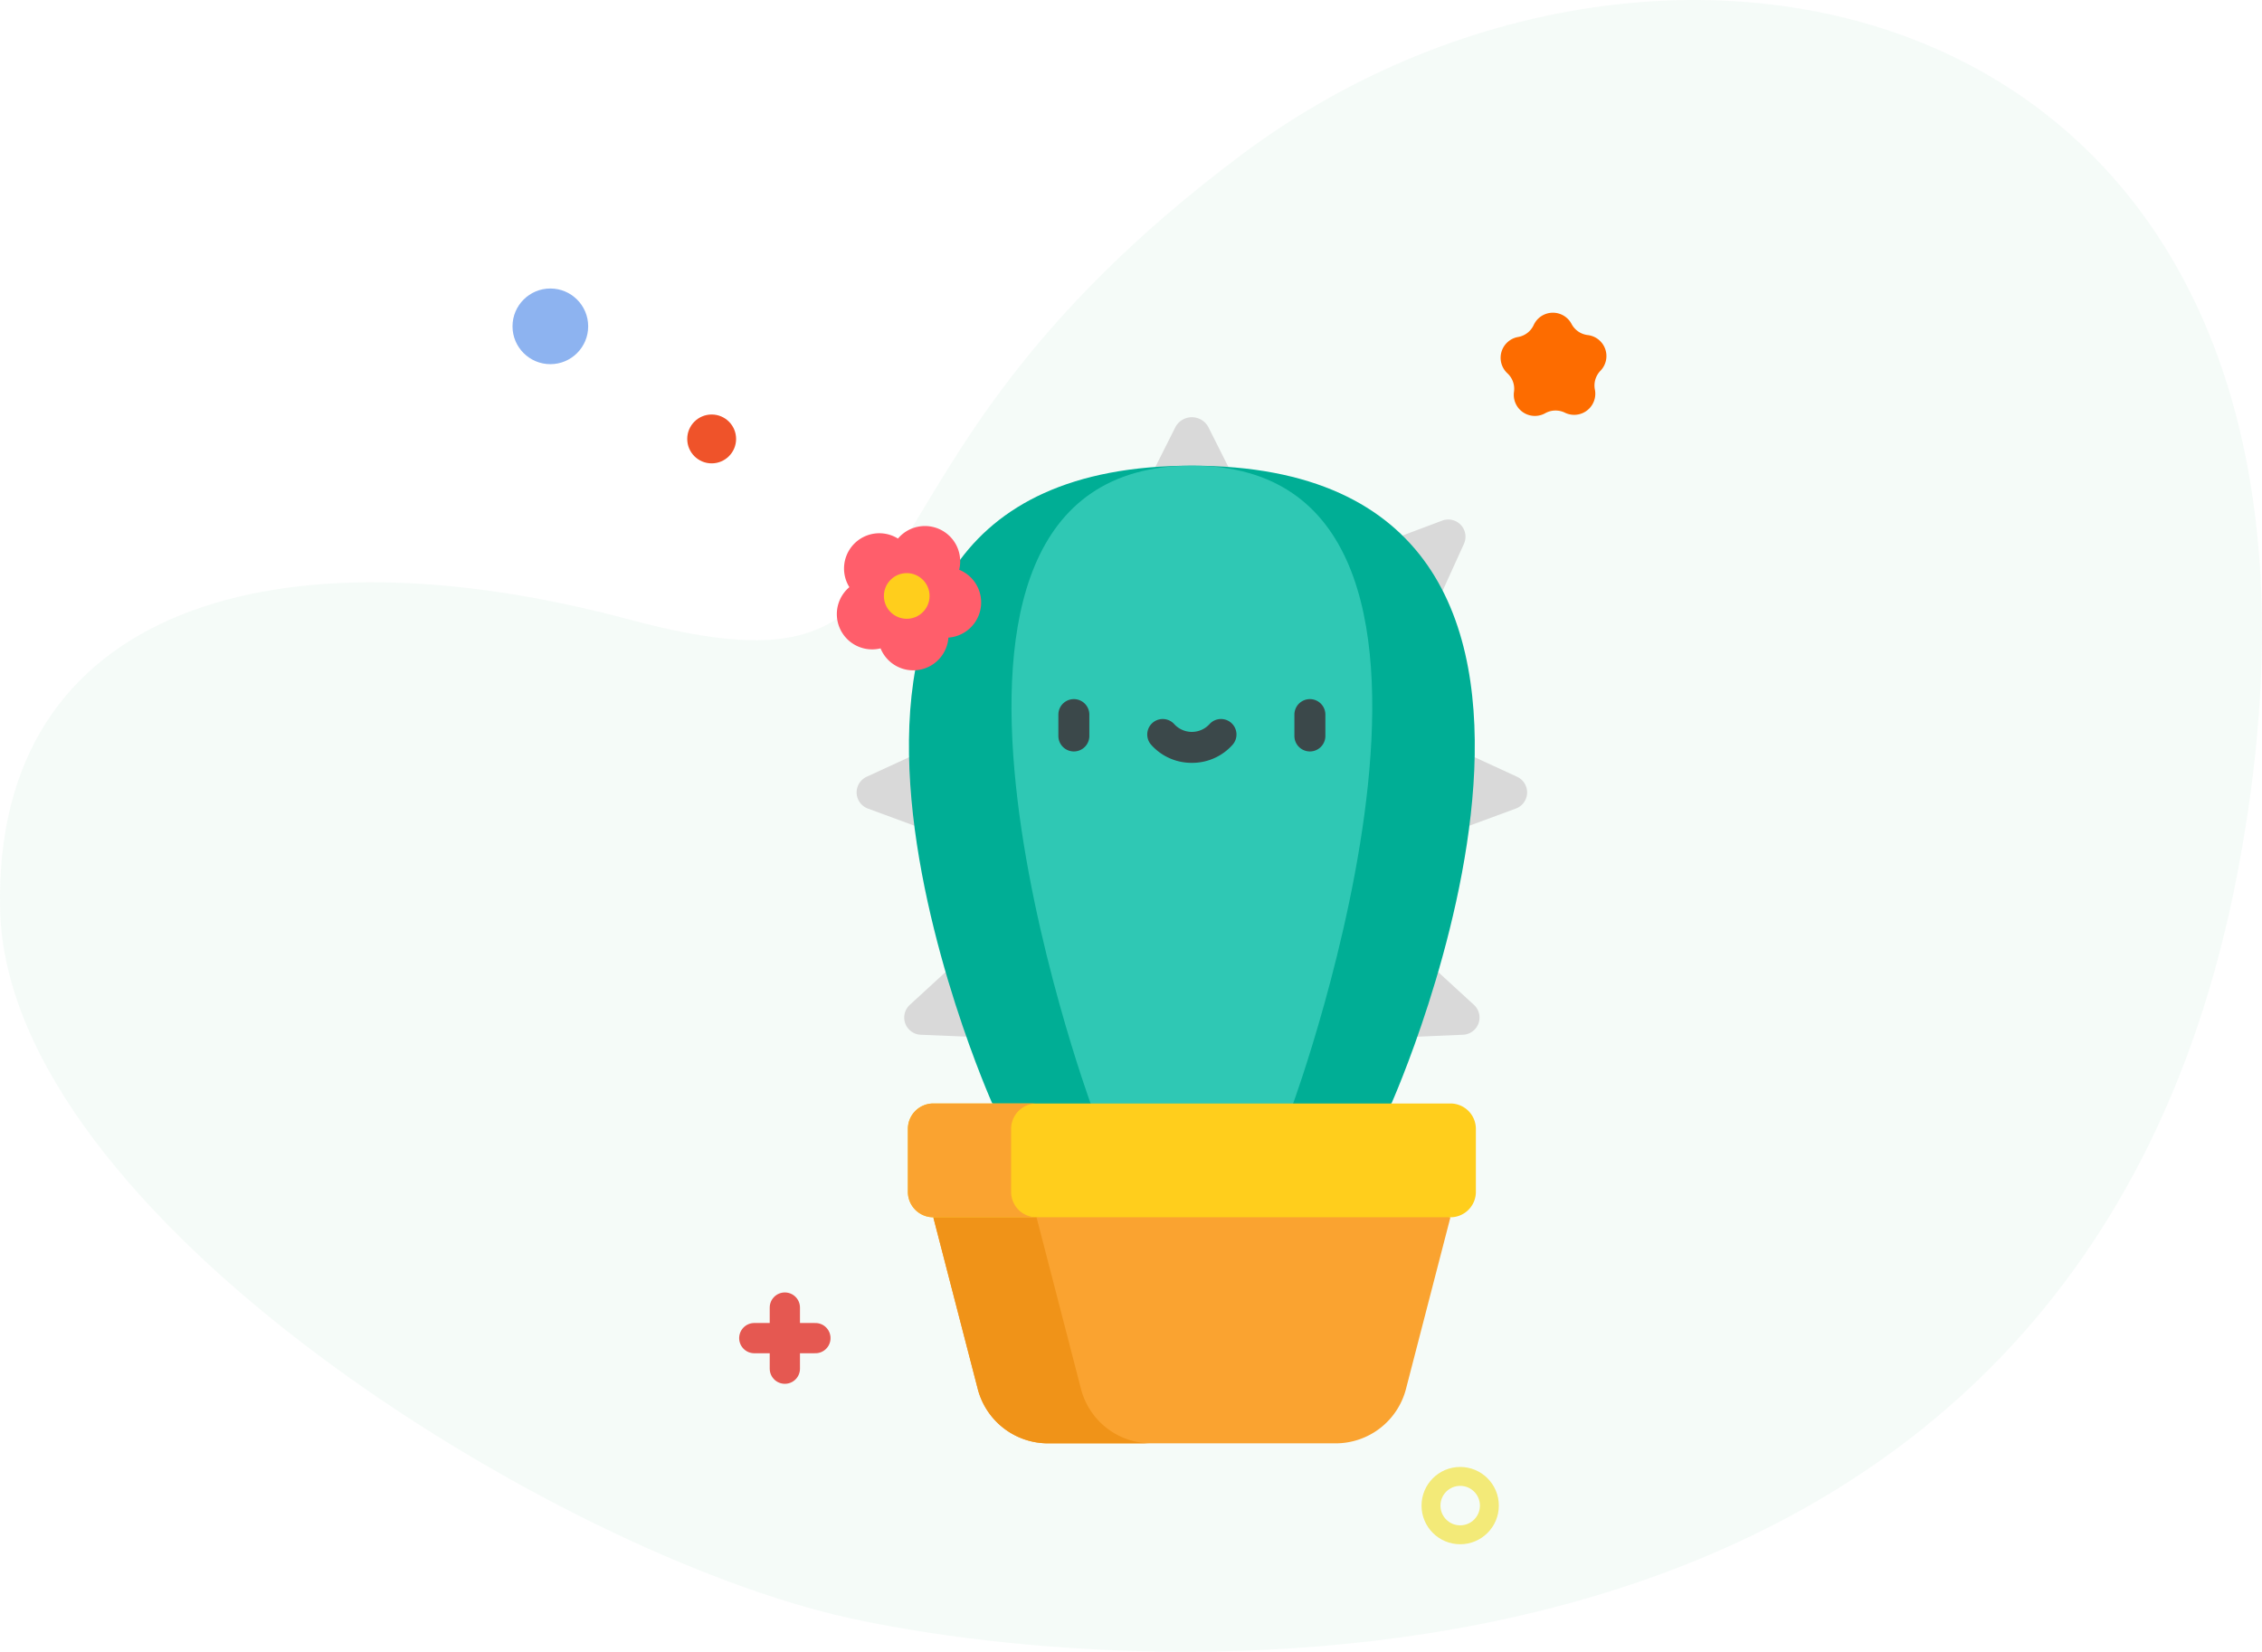
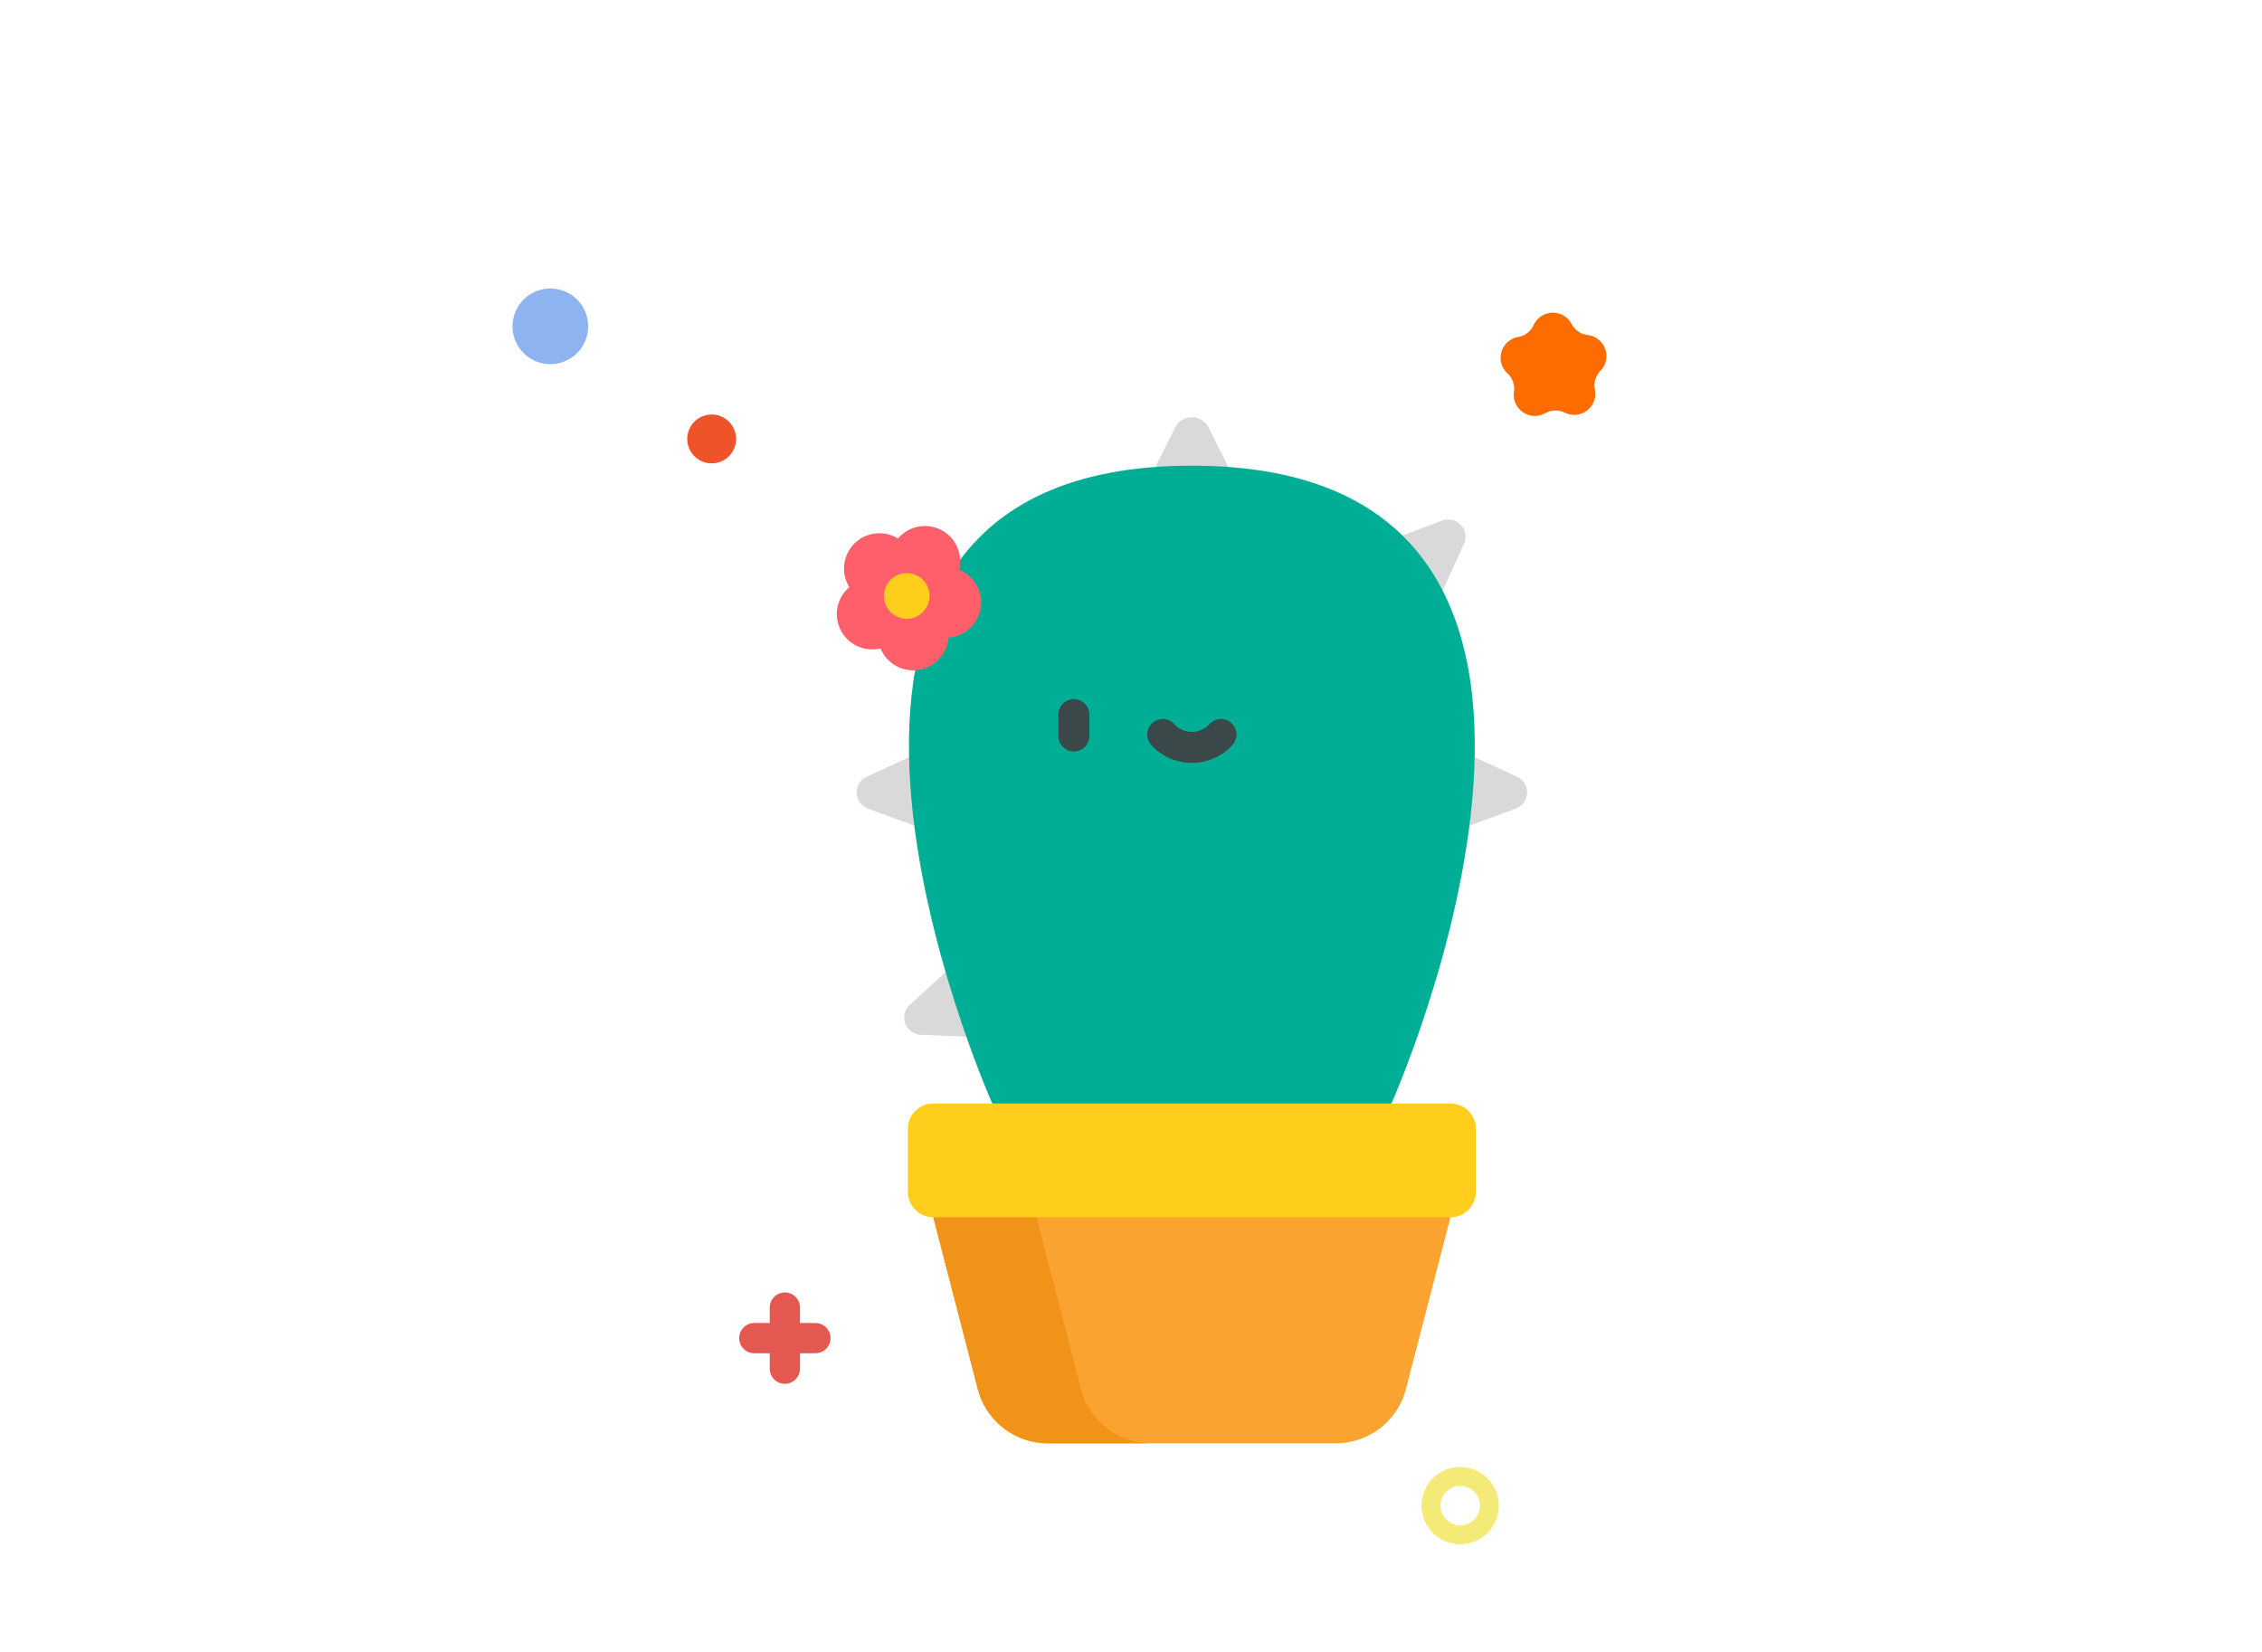
<svg xmlns="http://www.w3.org/2000/svg" width="299.052" height="218.394" viewBox="0 0 299.052 218.394">
  <g id="Groupe_777" data-name="Groupe 777" transform="translate(-776.001 -1556)">
-     <path id="Tracé_1171" data-name="Tracé 1171" d="M352.952-117.785c22.065-115.451-73.673-138.343-131.637-94.995s-35.012,73.795-81.091,61.452-84.031-2-83.064,38.431,73.517,85.111,112.286,93.629S330.888-2.335,352.952-117.785Z" transform="translate(718.859 1789.213)" fill="#2ab573" fill-rule="evenodd" opacity="0.048" />
    <g id="_036-cactus-19" data-name="036-cactus-19" transform="translate(802.866 1611.165)">
      <path id="Tracé_2505" data-name="Tracé 2505" d="M166.159,370.814l-34.184,7.522,5.878,22.7a9.6,9.6,0,0,0,9.29,7.191h38.032a9.6,9.6,0,0,0,9.29-7.191l5.878-22.7Z" transform="translate(-35.45 -272.554)" fill="#faa330" />
      <path id="Tracé_2506" data-name="Tracé 2506" d="M151.5,401.034l-5.878-22.7,27.359-6.021-6.825-1.5-34.184,7.522,5.878,22.7a9.6,9.6,0,0,0,9.29,7.191h13.649A9.6,9.6,0,0,1,151.5,401.034Z" transform="translate(-35.451 -272.553)" fill="#f09318" />
      <g id="Groupe_633" data-name="Groupe 633" transform="translate(86.382 -0.001)">
        <path id="Tracé_2507" data-name="Tracé 2507" d="M363.789,51.166l-7.963,2.995,7.318,7.824,3.519-7.746A2.277,2.277,0,0,0,363.789,51.166Z" transform="translate(-286.366 -37.496)" fill="#d9d9d9" />
        <path id="Tracé_2508" data-name="Tracé 2508" d="M400.661,169.547l-7.728-3.557-.418,10.7,7.982-2.943A2.277,2.277,0,0,0,400.661,169.547Z" transform="translate(-313.332 -122.005)" fill="#d9d9d9" />
-         <path id="Tracé_2509" data-name="Tracé 2509" d="M374.127,277.259l-6.267-5.753-3.676,10.062,8.5-.358A2.276,2.276,0,0,0,374.127,277.259Z" transform="translate(-292.508 -199.56)" fill="#d9d9d9" />
-         <path id="Tracé_2510" data-name="Tracé 2510" d="M95.023,169.547l7.728-3.557.418,10.7-7.982-2.943A2.277,2.277,0,0,1,95.023,169.547Z" transform="translate(-93.698 -122.005)" fill="#d9d9d9" />
+         <path id="Tracé_2510" data-name="Tracé 2510" d="M95.023,169.547l7.728-3.557.418,10.7-7.982-2.943A2.277,2.277,0,0,1,95.023,169.547" transform="translate(-93.698 -122.005)" fill="#d9d9d9" />
        <path id="Tracé_2511" data-name="Tracé 2511" d="M118.191,277.259l6.267-5.753,3.676,10.062-8.5-.358A2.276,2.276,0,0,1,118.191,277.259Z" transform="translate(-111.156 -199.56)" fill="#d9d9d9" />
        <path id="Tracé_2512" data-name="Tracé 2512" d="M248.327,1.36a2.469,2.469,0,0,0-4.412,0l-3.15,6.269h10.712Z" transform="translate(-201.794 0.001)" fill="#d9d9d9" />
      </g>
      <path id="Tracé_2513" data-name="Tracé 2513" d="M130.838,108.507S93.131,24.175,157.224,24.175s26.386,84.332,26.386,84.332l-26.386,7.522Z" transform="translate(-26.516 -17.769)" fill="#00ae95" />
-       <path id="Tracé_2514" data-name="Tracé 2514" d="M208.216,108.507s30.841-84.332-13.387-84.332-13.387,84.332-13.387,84.332l13.387,7.522Z" transform="translate(-64.119 -17.769)" fill="#2fc8b4" />
      <g id="Groupe_634" data-name="Groupe 634" transform="translate(113.059 37.273)">
        <path id="Tracé_2515" data-name="Tracé 2515" d="M196.418,147.58a2.047,2.047,0,0,1-2.047-2.047v-2.824a2.047,2.047,0,1,1,4.095,0v2.824A2.047,2.047,0,0,1,196.418,147.58Z" transform="translate(-194.371 -140.662)" fill="#3b484a" />
-         <path id="Tracé_2516" data-name="Tracé 2516" d="M314.179,147.58a2.047,2.047,0,0,1-2.047-2.047v-2.824a2.047,2.047,0,1,1,4.095,0v2.824A2.047,2.047,0,0,1,314.179,147.58Z" transform="translate(-280.927 -140.662)" fill="#3b484a" />
        <path id="Tracé_2517" data-name="Tracé 2517" d="M244.617,156.373a7.14,7.14,0,0,1-5.392-2.4,2.047,2.047,0,0,1,3.083-2.695,3.158,3.158,0,0,0,4.618,0,2.047,2.047,0,0,1,3.083,2.695A7.138,7.138,0,0,1,244.617,156.373Z" transform="translate(-226.968 -147.948)" fill="#3b484a" />
      </g>
      <path id="Tracé_2518" data-name="Tracé 2518" d="M99.944,60.008a4.664,4.664,0,0,0-8.094-4.124h0a4.664,4.664,0,0,0-6.424,6.424A4.664,4.664,0,0,0,89.551,70.4h0a4.664,4.664,0,0,0,8.972-1.421h0a4.664,4.664,0,0,0,1.421-8.972Z" transform="translate(0 -39.839)" fill="#ff5e6b" />
      <g id="Groupe_635" data-name="Groupe 635" transform="translate(89.993 20.613)">
        <circle id="Ellipse_204" data-name="Ellipse 204" cx="3.019" cy="3.019" r="3.019" transform="translate(0)" fill="#ffce1c" />
        <path id="Tracé_2519" data-name="Tracé 2519" d="M191.018,342.426H122.651a3.362,3.362,0,0,0-3.362,3.362v8.322a3.362,3.362,0,0,0,3.362,3.362h68.368a3.362,3.362,0,0,0,3.362-3.362v-8.322A3.362,3.362,0,0,0,191.018,342.426Z" transform="translate(-116.118 -272.301)" fill="#ffce1c" />
      </g>
-       <path id="Tracé_2520" data-name="Tracé 2520" d="M132.938,354.11v-8.321a3.362,3.362,0,0,1,3.362-3.362H122.651a3.362,3.362,0,0,0-3.362,3.362v8.321a3.362,3.362,0,0,0,3.362,3.362H136.3A3.362,3.362,0,0,1,132.938,354.11Z" transform="translate(-26.126 -251.689)" fill="#faa330" />
    </g>
    <circle id="Ellipse_126" data-name="Ellipse 126" cx="5.002" cy="5.002" r="5.002" transform="translate(843.759 1594.146)" fill="#8db3f0" />
    <g id="Groupe_498" data-name="Groupe 498" transform="translate(875.723 1728.887)">
      <line id="Ligne_4" data-name="Ligne 4" x2="8.08" transform="translate(0 4.04)" fill="none" stroke="#e55851" stroke-linecap="round" stroke-miterlimit="10" stroke-width="4" />
      <line id="Ligne_5" data-name="Ligne 5" y1="8.08" transform="translate(4.04)" fill="none" stroke="#e55851" stroke-linecap="round" stroke-miterlimit="10" stroke-width="4" />
    </g>
    <circle id="Ellipse_138" data-name="Ellipse 138" cx="3.23" cy="3.23" r="3.23" transform="translate(866.858 1610.806)" fill="#ef532a" />
    <path id="Tracé_1156" data-name="Tracé 1156" d="M478.568,288.656h0a2.8,2.8,0,0,0-2.6.071h0a2.791,2.791,0,0,1-4.13-2.831h0a2.793,2.793,0,0,0-.871-2.449h0a2.792,2.792,0,0,1,1.417-4.8h0a2.791,2.791,0,0,0,2.059-1.584h0a2.792,2.792,0,0,1,5.006-.137h0a2.79,2.79,0,0,0,2.143,1.469h0a2.792,2.792,0,0,1,1.677,4.718h0a2.8,2.8,0,0,0-.735,2.493h0A2.791,2.791,0,0,1,478.568,288.656Z" transform="translate(504.323 1321.909)" fill="#fd6c00" />
    <circle id="Ellipse_125" data-name="Ellipse 125" cx="3.86" cy="3.86" r="3.86" transform="translate(965.188 1751.211)" fill="none" stroke="#f3ea78" stroke-miterlimit="10" stroke-width="2.5" />
  </g>
</svg>